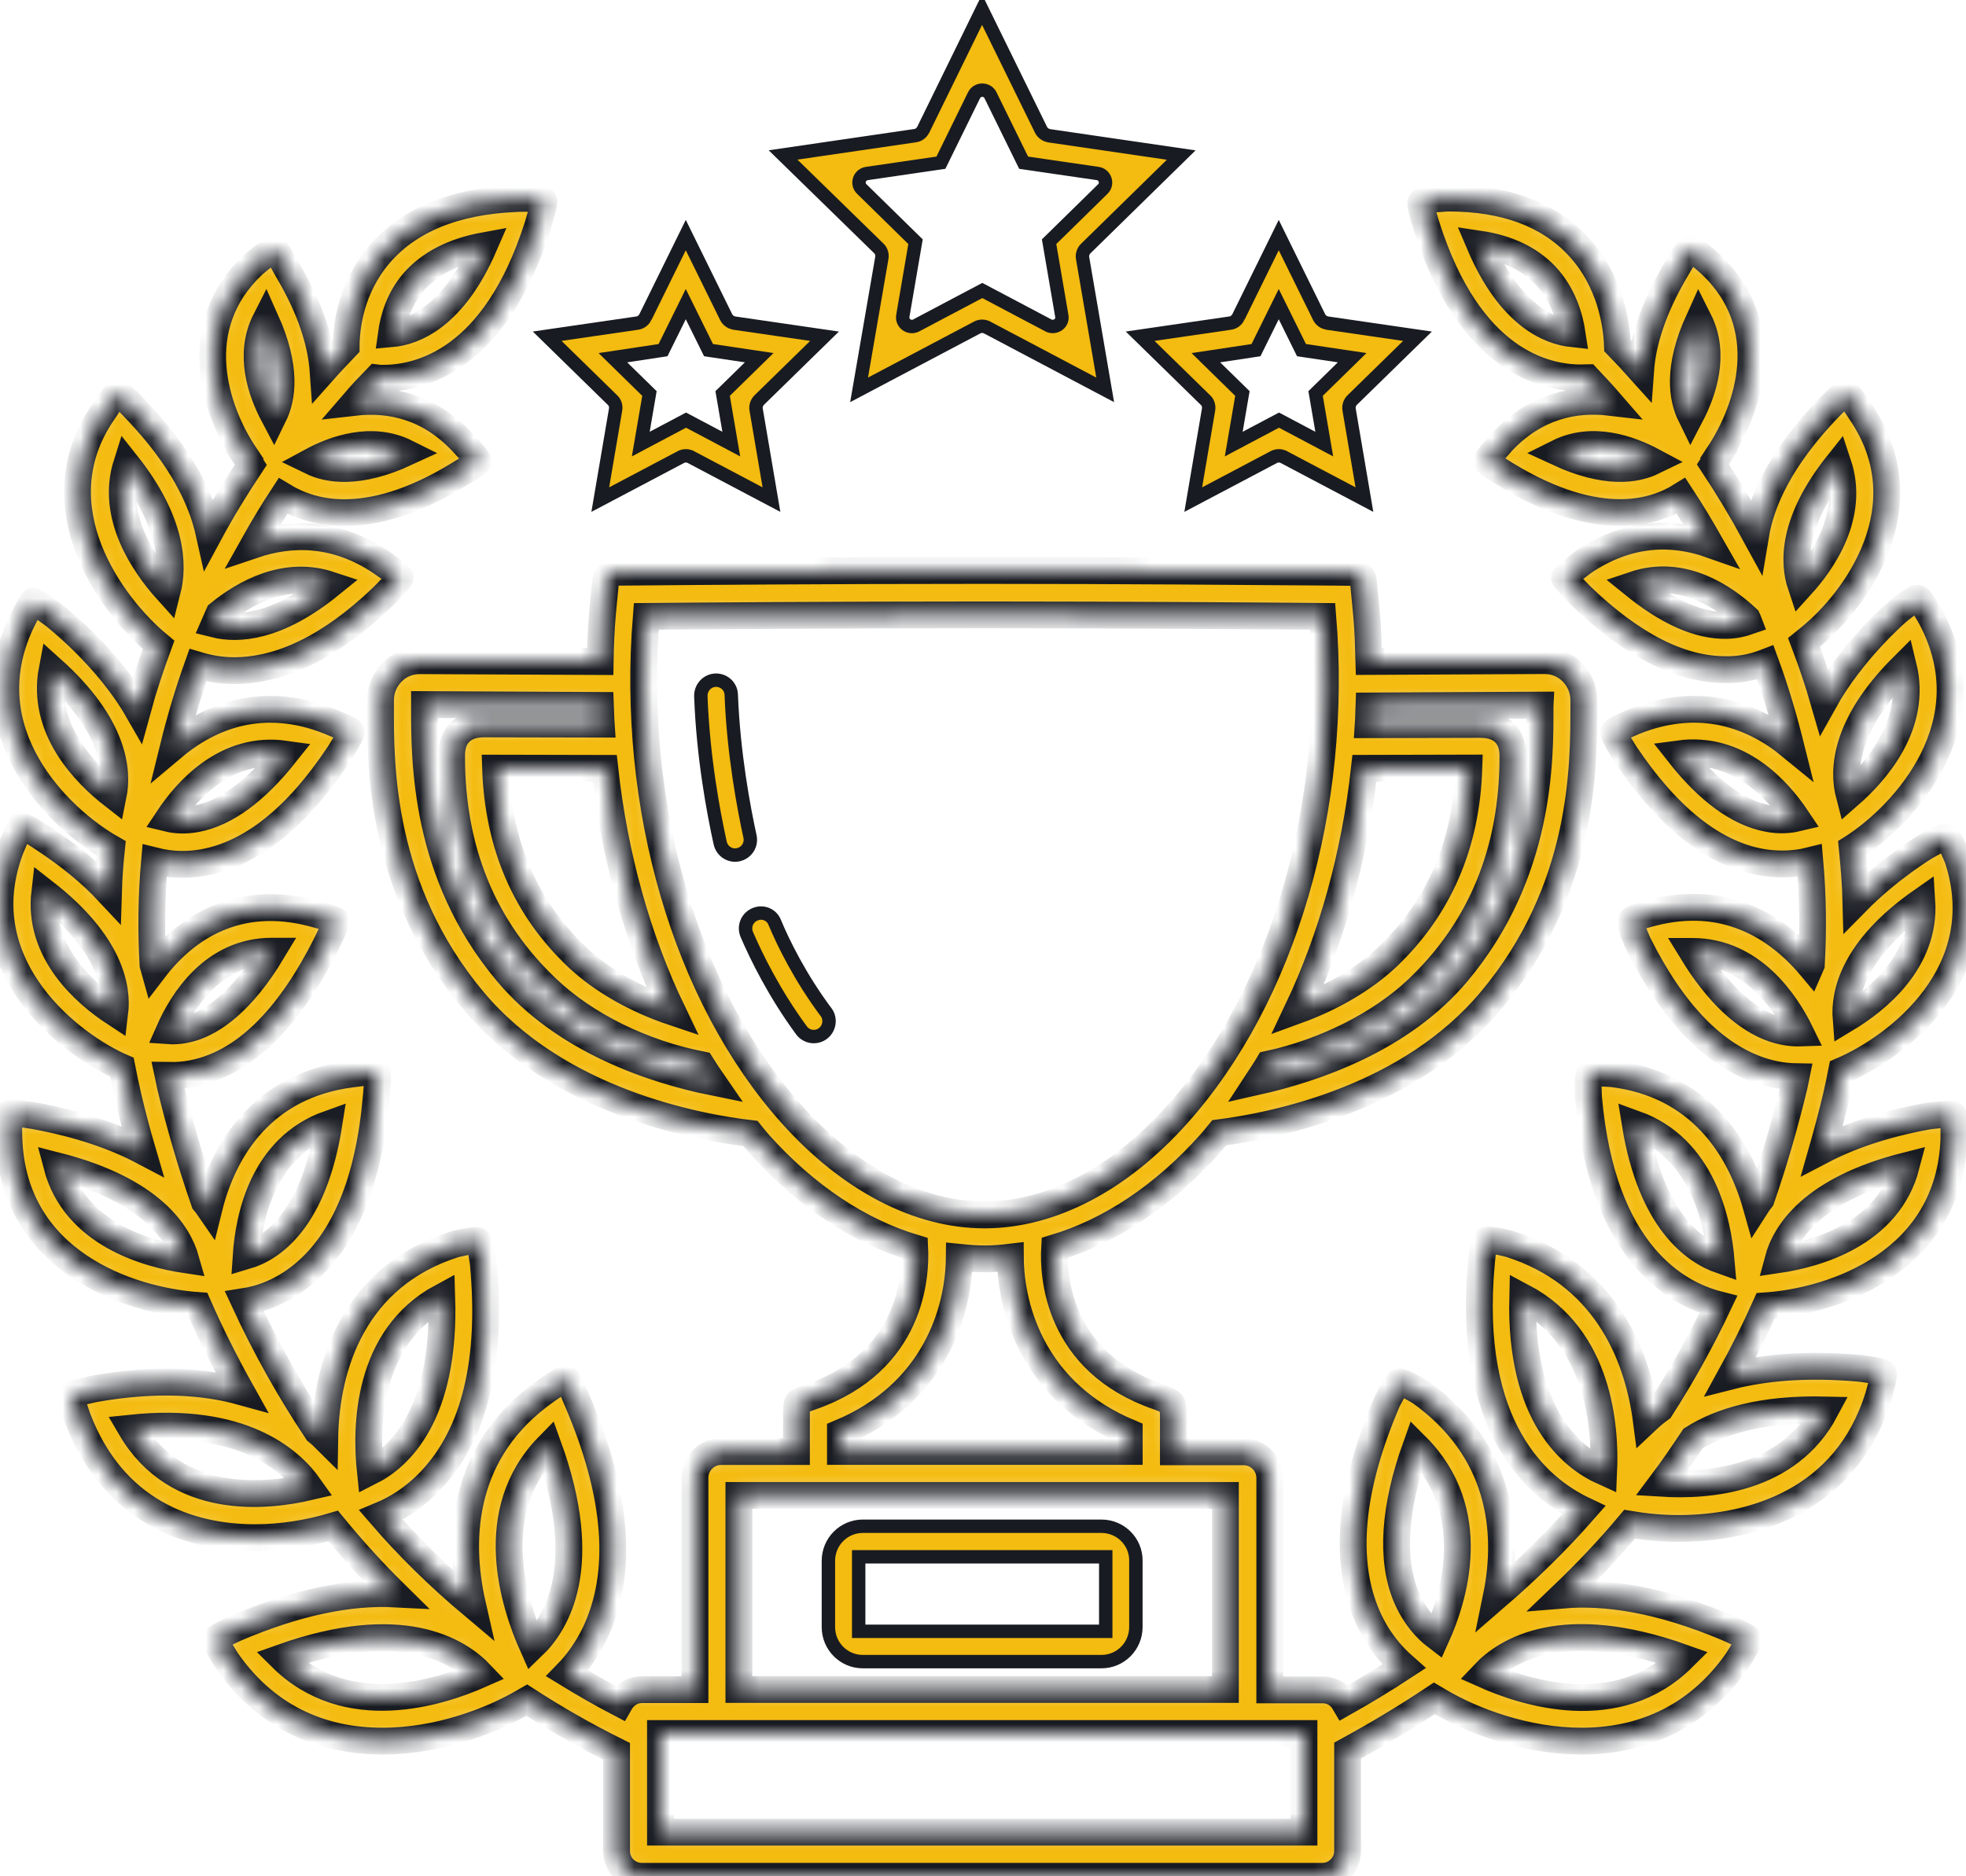
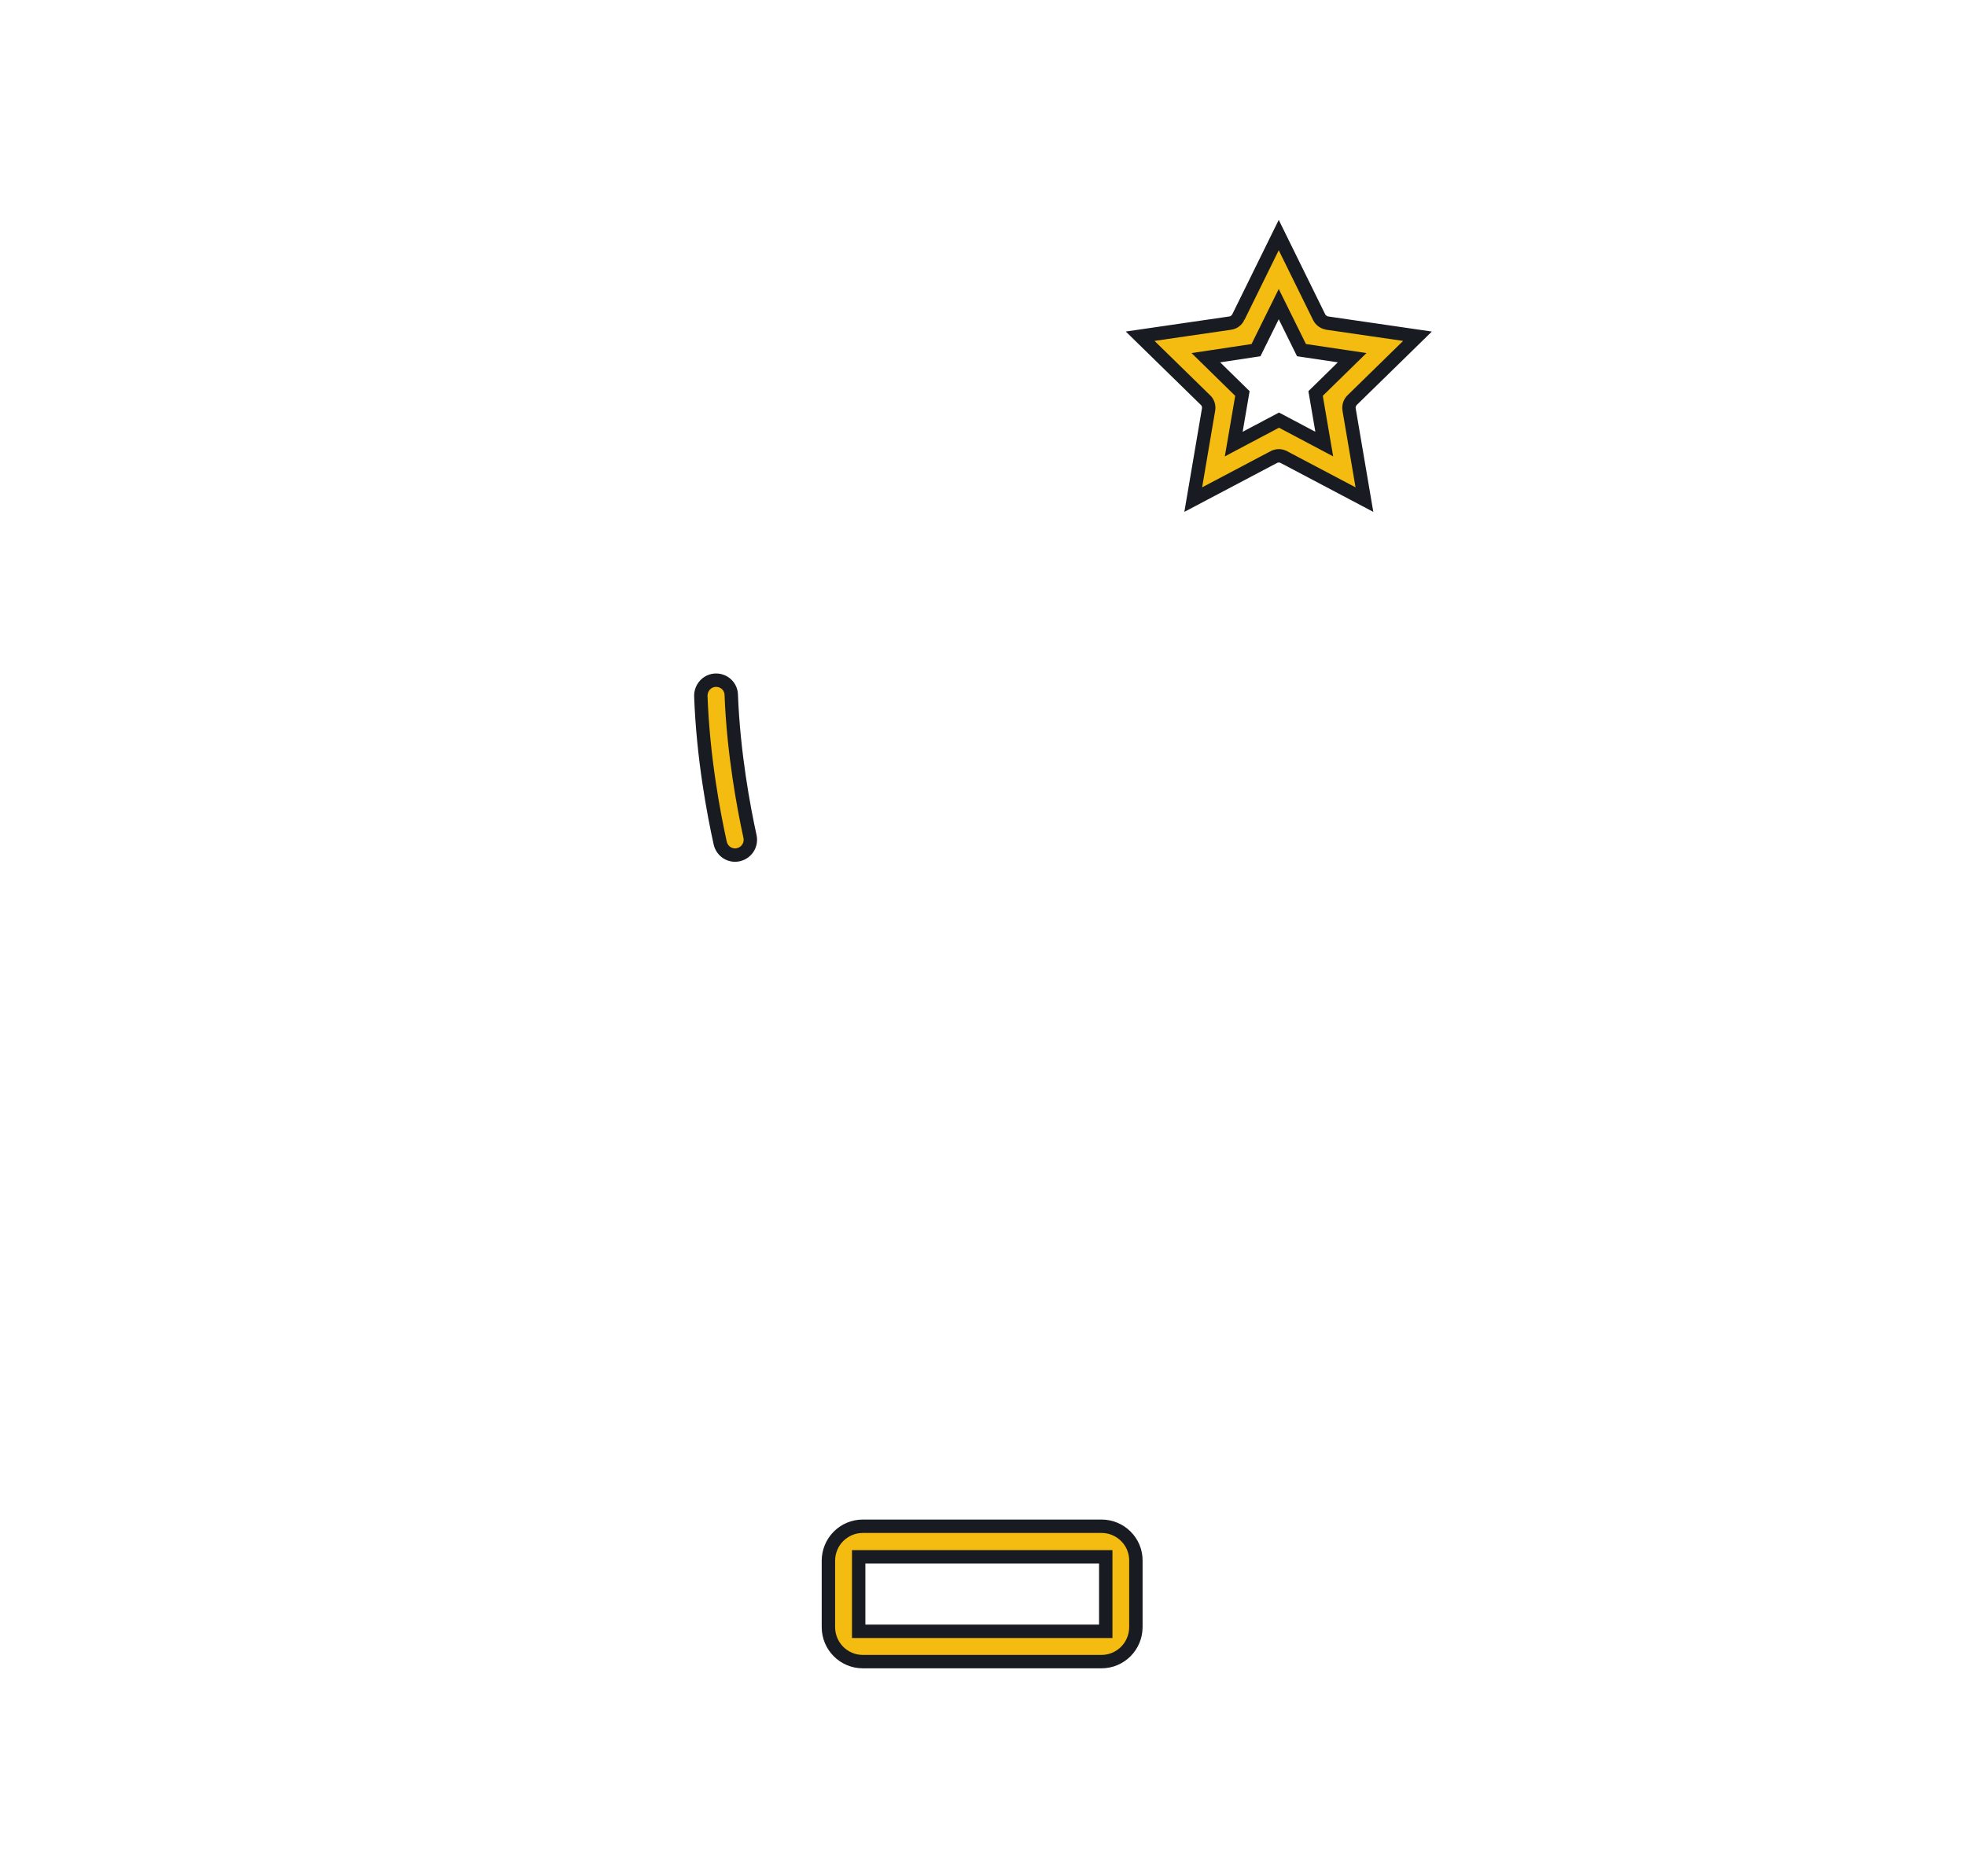
<svg xmlns="http://www.w3.org/2000/svg" width="110" height="105" viewBox="0 0 110 105" fill="none">
  <path d="M63.554 87.343L63.554 87.343V87.347V91.051C63.554 92.124 62.692 92.987 61.627 92.987H48.276C47.212 92.987 46.35 92.124 46.35 91.051V87.347C46.35 86.275 47.212 85.411 48.276 85.411H61.627C62.696 85.411 63.566 86.277 63.554 87.343ZM61.493 91.292H61.868V90.917V87.496V87.121H61.493H48.419H48.044V87.496V90.917V91.292H48.419H61.493Z" fill="#F4BB10" stroke="#181B21" stroke-width="0.75" />
  <path d="M41.352 47.821L41.351 47.821C40.888 47.95 40.408 47.666 40.296 47.178C39.929 45.517 39.337 42.39 39.213 38.968C39.197 38.47 39.586 38.064 40.064 38.064C40.527 38.064 40.898 38.423 40.914 38.87L40.914 38.871C41.04 42.173 41.618 45.232 41.965 46.819C42.058 47.267 41.789 47.701 41.352 47.821Z" fill="#F4BB10" stroke="#181B21" stroke-width="0.75" />
-   <path d="M43.336 51.598L43.336 51.598L43.337 51.599C43.818 52.753 44.765 54.698 46.233 56.66C46.488 57.012 46.416 57.529 46.075 57.811L46.075 57.811C45.694 58.127 45.132 58.053 44.841 57.657C43.309 55.569 42.317 53.531 41.783 52.293C41.59 51.828 41.82 51.31 42.297 51.146L42.297 51.146L42.299 51.145C42.72 50.998 43.17 51.197 43.336 51.598Z" fill="#F4BB10" stroke="#181B21" stroke-width="0.75" />
  <mask id="path-4-inside-1_58_1698" fill="white">
-     <path d="M107.898 62.454C105.385 62.91 103.452 63.597 101.945 64.385C102.227 63.4 102.495 62.391 102.739 61.373C102.849 60.892 102.95 60.412 103.045 59.922C106.232 58.557 111.606 54.372 109.539 48.039C109.539 48.039 109.109 46.982 108.941 46.847C108.807 46.751 107.764 47.366 107.764 47.366C107.716 47.39 105.706 48.596 103.845 50.49C103.821 49.481 103.734 48.462 103.634 47.453L103.672 47.429C106.563 45.569 111.204 40.505 108.056 34.586C108.056 34.586 107.481 33.539 107.309 33.481C107.137 33.419 106.18 34.221 106.18 34.221C106.132 34.259 103.634 36.412 102.05 39.266C101.729 38.147 101.351 37.041 100.935 35.946L101.256 35.686C103.801 33.63 107.702 28.354 104.122 23.079C104.122 23.079 103.438 22.021 103.313 21.973C103.189 21.911 102.222 22.934 102.222 22.934C99.638 25.654 98.547 28.027 98.226 29.959C97.489 28.604 96.695 27.278 95.838 25.985L96.193 25.433L96.169 25.418C97.825 22.92 99.413 18.25 95.69 14.766C95.69 14.766 94.709 13.892 94.59 13.892C94.465 13.892 93.805 15.035 93.805 15.035C92.455 17.313 91.905 19.191 91.795 20.729C91.379 20.263 90.938 19.792 90.498 19.34C90.46 18.235 90.144 15.737 88.282 13.757C86.617 11.984 84.191 11.085 81.056 11.085H80.985C80.985 11.085 79.563 11.158 79.501 11.306C79.429 11.456 79.831 12.695 79.831 12.695C82.219 20.162 86.397 21.147 88.445 21.147C88.579 21.147 88.704 21.132 88.814 21.132C89.244 21.589 89.67 22.041 90.077 22.511C88.081 22.276 85.913 22.747 84.061 24.702C84.061 24.702 83.167 25.697 83.167 25.798C83.167 25.894 84.32 26.595 84.32 26.595C86.904 28.157 89 28.686 90.641 28.686C92.149 28.686 93.264 28.243 94.058 27.749C94.647 28.647 95.188 29.555 95.714 30.478C93.618 29.738 91.158 29.728 88.608 31.439C88.608 31.439 87.531 32.236 87.531 32.323C87.531 32.409 88.45 33.341 88.45 33.341C91.292 36.085 94.01 37.474 96.537 37.474H96.805C97.59 37.45 98.241 37.277 98.777 37.07C99.341 38.608 99.806 40.184 100.198 41.755C98.069 40.006 95.116 38.925 91.498 40.352C91.498 40.352 90.335 40.832 90.287 40.967C90.24 41.101 90.924 42.173 90.924 42.173C93.302 45.728 95.872 47.78 98.566 48.251C98.983 48.323 99.375 48.347 99.743 48.347C100.318 48.347 100.82 48.275 101.261 48.164C101.433 50.105 101.457 52.051 101.347 53.993C101.332 54.031 101.323 54.055 101.308 54.089C99.409 51.826 96.48 50.043 92.465 51.076C92.465 51.076 91.335 51.345 91.24 51.533C91.154 51.706 91.671 52.825 91.671 52.825C93.594 56.674 95.91 59.062 98.542 59.922C99.265 60.157 99.916 60.244 100.49 60.253C100.452 60.436 100.428 60.609 100.38 60.796C99.853 62.987 99.241 65.087 98.542 67.105C98.447 67.23 98.346 67.35 98.26 67.485C97.317 64.14 95.039 60.695 90.249 60.09C90.249 60.09 89.024 59.98 88.928 60.114C88.818 60.249 88.881 61.416 88.881 61.416C89.641 70.137 93.829 72.414 96.145 73.005C95.178 75.047 94.097 76.989 92.91 78.834C92.618 79.045 92.36 79.266 92.115 79.497C91.613 75.624 89.665 71.257 84.483 69.618C84.483 69.618 83.272 69.296 83.124 69.421C82.975 69.546 82.889 70.675 82.889 70.675C82.033 79.876 86.024 83.283 88.622 84.513C87.115 86.233 85.473 87.833 83.722 89.347C84.483 85.657 83.966 81.106 79.458 77.897C79.458 77.897 78.444 77.282 78.281 77.344C78.123 77.407 77.62 78.416 77.62 78.416C75.524 83.297 75.156 87.348 76.505 90.447C77.07 91.739 77.841 92.623 78.554 93.253C77.486 93.954 76.371 94.632 75.223 95.28C74.979 94.862 74.548 94.569 74.022 94.569H71.045V82.711C71.045 81.899 70.385 81.246 69.586 81.246H65.652V79.252C65.652 79.252 65.652 78.651 65.566 78.54C65.437 78.382 64.8 78.161 64.8 78.161C59.13 76.205 58.919 71.324 59.005 69.834C62.092 68.912 65.092 66.932 67.705 64.006C67.877 63.809 68.05 63.602 68.222 63.391C71.466 62.973 78.855 61.45 83.425 55.987C88.646 49.764 88.617 42.85 88.617 39.53V39.184C88.617 38.593 88.383 38.026 87.966 37.608C87.55 37.19 87.009 36.969 86.421 36.969H86.406L76.591 37.017C76.567 36.157 76.544 35.307 76.467 34.447C76.443 34.154 76.343 33.154 76.285 32.539C76.261 32.256 76.017 32.035 75.735 32.035C75.122 32.02 74.079 32.02 73.309 32.011C70.011 31.987 62.685 31.924 55.081 31.924C46.223 31.924 38.753 31.987 36.078 32.011C35.661 32.011 34.924 32.025 34.436 32.025C34.154 32.025 33.919 32.246 33.886 32.529C33.824 33.13 33.728 34.091 33.704 34.389C33.632 35.263 33.594 36.138 33.58 37.022L23.497 36.974C22.884 36.974 22.358 37.195 21.941 37.613C21.525 38.031 21.291 38.584 21.291 39.189V39.535C21.276 42.855 21.267 49.755 26.483 55.992C31.249 61.676 39.054 63.088 41.992 63.434C42.15 63.631 42.313 63.828 42.471 64.011C45.093 66.937 48.094 68.916 51.18 69.839C51.252 71.338 51.046 76.201 45.385 78.166C45.385 78.166 44.677 78.401 44.624 78.488C44.562 78.584 44.562 79.079 44.562 79.079V81.231H40.346C39.537 81.231 38.886 81.894 38.886 82.697V94.555H35.91C35.369 94.555 34.919 94.877 34.67 95.319C33.656 94.79 32.675 94.223 31.732 93.647C32.273 93.094 32.823 92.354 33.288 91.398C34.891 88.03 34.56 83.662 32.306 78.41C32.306 78.41 31.828 77.243 31.694 77.166C31.56 77.103 30.469 77.891 30.469 77.891C25.937 81.125 25.545 85.91 26.44 89.822C24.554 88.236 22.836 86.55 21.319 84.791C22.113 84.46 23.119 83.883 24.099 82.85C26.564 80.241 27.555 76.147 27.038 70.684C27.038 70.684 26.889 69.502 26.746 69.43C26.612 69.344 25.449 69.627 25.449 69.627C19.826 71.41 18.233 76.392 18.17 80.486C18.036 80.352 17.888 80.227 17.74 80.106C16.146 77.719 14.801 75.273 13.672 72.837C14.543 72.702 15.744 72.318 16.955 71.323C19.257 69.43 20.644 66.096 21.046 61.435C21.046 61.435 21.18 60.056 21.108 59.993C21.037 59.921 19.673 60.104 19.673 60.104C14.734 60.733 12.519 64.274 11.695 67.609C11.609 67.484 11.523 67.364 11.428 67.253C10.657 65.029 10.03 62.862 9.542 60.82C9.494 60.608 9.456 60.387 9.408 60.166C9.48 60.166 9.566 60.181 9.643 60.181C10.159 60.181 10.743 60.109 11.384 59.921C13.969 59.157 16.27 56.774 18.247 52.849C18.247 52.849 18.859 51.618 18.811 51.532C18.773 51.446 17.452 51.1 17.452 51.1C13.299 50.028 10.408 51.912 8.633 54.237C8.609 54.151 8.585 54.079 8.561 53.992C8.451 52.061 8.475 50.12 8.647 48.173C9.088 48.284 9.604 48.37 10.193 48.37C10.547 48.37 10.93 48.346 11.332 48.274C14.026 47.808 16.601 45.766 18.974 42.187C18.974 42.187 19.682 41.067 19.659 40.957C19.635 40.846 18.41 40.356 18.41 40.356C14.773 38.914 11.806 40.025 9.7 41.797C10.078 40.26 10.533 38.737 11.073 37.223C11.648 37.396 12.322 37.531 13.107 37.531C15.237 37.531 18.079 36.623 21.463 33.351C21.463 33.351 22.396 32.414 22.396 32.303C22.396 32.193 21.295 31.443 21.295 31.443C18.797 29.771 16.323 29.771 14.179 30.497C14.696 29.574 15.246 28.651 15.835 27.753C16.644 28.243 17.759 28.69 19.266 28.69C20.922 28.69 23.013 28.161 25.588 26.6C25.588 26.6 26.727 25.922 26.765 25.826C26.803 25.73 25.832 24.707 25.832 24.707C23.98 22.751 21.826 22.285 19.817 22.516C20.218 22.05 20.649 21.593 21.08 21.151C21.19 21.166 21.314 21.166 21.448 21.166C23.497 21.166 27.669 20.181 30.062 12.714C30.062 12.714 30.44 11.484 30.44 11.272C30.44 11.027 28.837 11.114 28.837 11.114C25.43 11.263 22.869 12.32 21.228 14.237C19.611 16.13 19.367 18.345 19.367 19.393C18.936 19.849 18.496 20.301 18.079 20.772C17.969 19.22 17.419 17.341 16.07 15.078C16.07 15.078 15.553 14.131 15.443 14.006C15.285 13.833 14.179 14.804 14.179 14.804C10.456 18.283 12.036 22.972 13.701 25.456L13.677 25.471L14.031 26.014C13.198 27.268 12.414 28.546 11.705 29.862C11.275 27.921 10.15 25.596 7.638 22.963C7.638 22.963 6.705 21.954 6.585 21.978C6.46 22.002 5.738 23.112 5.738 23.112C2.173 28.363 6.216 33.889 8.872 36.09C8.432 37.281 8.025 38.502 7.695 39.717C5.968 36.714 3.063 34.466 3.015 34.427C3.015 34.427 1.938 33.63 1.852 33.639C1.766 33.654 1.168 34.884 1.168 34.884C-1.651 40.947 3.24 45.771 6.24 47.477C6.154 48.289 6.092 49.11 6.068 49.922C5.149 48.937 3.948 47.919 2.379 46.895C2.379 46.895 1.278 46.155 1.168 46.218C1.11 46.242 0.608 47.458 0.608 47.458C-1.794 53.718 3.489 58.158 6.599 59.623L6.819 59.719C6.929 60.262 7.04 60.815 7.164 61.353C7.398 62.348 7.666 63.371 7.973 64.414C6.456 63.616 4.494 62.915 1.943 62.444C1.943 62.444 0.622 62.223 0.536 62.295C0.45 62.367 0.498 63.698 0.498 63.698C0.718 70.588 7.188 72.788 11.093 73.058C11.801 74.667 12.61 76.282 13.505 77.882C11.423 77.305 8.738 77.108 5.274 77.723C5.274 77.723 4.025 77.983 3.977 78.093C3.929 78.204 4.345 79.371 4.345 79.371C6.331 84.551 10.509 86.05 14.27 86.05C15.873 86.05 17.395 85.766 18.644 85.396C19.711 86.699 20.86 87.967 22.109 89.197C19.525 89.062 16.558 89.687 13.227 91.105C13.227 91.105 12.016 91.647 12.016 91.768C12.016 91.878 12.701 92.95 12.701 92.95C15.065 96.332 18.3 97.437 21.401 97.437C24.526 97.437 27.502 96.303 29.349 95.213L29.474 95.141C31.043 96.159 32.718 97.12 34.498 98.004V103.587C34.498 104.375 35.135 105 35.905 105H73.993C74.763 105 75.4 104.361 75.4 103.587V97.966C77.089 97.043 78.706 96.073 80.252 95.04L80.544 95.213C82.396 96.308 85.382 97.437 88.492 97.437C91.593 97.437 94.828 96.318 97.192 92.95C97.192 92.95 97.867 91.893 97.867 91.758C97.867 91.624 96.666 91.105 96.666 91.105C92.833 89.481 89.818 89.062 87.454 89.26C88.765 88.005 90.014 86.689 91.177 85.3C91.986 85.435 92.905 85.536 93.91 85.536C98.063 85.536 103.294 83.984 105.093 78.156C105.093 78.156 105.438 77.012 105.375 76.863C105.313 76.714 104.026 76.57 104.026 76.57C101.059 76.31 98.709 76.531 96.824 77.012C97.523 75.743 98.183 74.427 98.786 73.077C102.672 72.808 109.089 70.593 109.324 63.717C109.324 63.717 109.338 62.487 109.276 62.391C109.233 62.28 107.898 62.454 107.898 62.454ZM82.784 13.661C84.353 13.896 85.588 14.487 86.473 15.419C87.464 16.467 87.832 17.783 87.966 18.677C86.718 18.542 84.497 17.692 82.784 13.661ZM87.182 25.331C89.105 24.371 91.187 25.12 92.498 25.822C91.531 26.293 89.842 26.562 87.182 25.331ZM98.892 45.8C97.265 45.493 95.57 44.249 93.943 42.182C97.288 41.726 99.504 44.249 100.533 45.786C100.107 45.887 99.542 45.935 98.892 45.8ZM106.491 37.277C107.3 40.573 104.945 43.206 103.466 44.498C103.107 43.129 103.17 40.583 106.491 37.277ZM102.839 25.947C103.797 28.811 102.007 31.41 100.767 32.775C100.341 31.506 100.241 29.205 102.839 25.947ZM95.049 17.913C96.015 19.831 95.283 21.935 94.594 23.252C94.116 22.281 93.833 20.594 95.049 17.913ZM96.604 35C95.058 35.038 93.307 34.25 91.421 32.722C94.154 31.8 96.494 33.424 97.767 34.615C97.791 34.663 97.805 34.712 97.829 34.774C97.499 34.889 97.092 34.99 96.604 35ZM79.233 80.919C82.893 84.571 81.338 89.458 80.371 91.596C79.821 91.178 79.161 90.476 78.692 89.381C77.797 87.276 77.993 84.374 79.233 80.919ZM30.679 80.929C33.106 87.646 31.144 90.841 29.808 92.124C28.77 89.799 27.066 84.619 30.679 80.929ZM15.954 42.198C14.313 44.264 12.633 45.508 11.006 45.816C10.369 45.941 9.829 45.902 9.412 45.801C10.432 44.264 12.638 41.727 15.954 42.198ZM22.73 25.333C20.069 26.563 18.38 26.294 17.414 25.823C18.71 25.121 20.806 24.372 22.73 25.333ZM18.466 32.727C15.49 35.139 13.308 35.26 11.996 34.928C12.083 34.731 12.154 34.534 12.241 34.351C13.691 33.169 15.968 31.901 18.466 32.727ZM23.146 15.776C24.041 14.758 25.353 14.066 27.09 13.749C25.362 17.741 23.146 18.568 21.898 18.678C22.008 17.881 22.299 16.761 23.146 15.776ZM14.863 17.905C16.074 20.6 15.796 22.282 15.318 23.257C14.619 21.936 13.872 19.846 14.863 17.905ZM7.087 25.962C9.685 29.235 9.718 31.671 9.364 33.059C8.029 31.579 6.168 28.85 7.087 25.962ZM2.918 37.461C6.397 40.584 6.618 43.13 6.335 44.519C4.771 43.303 2.282 40.795 2.918 37.461ZM18.405 62.888C17.548 68.337 15.184 69.865 13.772 70.282C13.911 68.188 14.667 64.214 18.405 62.888ZM15.208 53.23H15.246C13.519 56.108 11.901 57.156 10.786 57.511C10.269 57.67 9.82 57.708 9.465 57.684C10.188 56.046 11.911 53.23 15.208 53.23ZM2.503 49.934C6.178 52.798 6.594 55.287 6.422 56.685C4.771 55.604 2.11 53.293 2.503 49.934ZM3.177 65.237C8.48 66.592 9.987 69.023 10.403 70.503C8.236 70.181 4.182 69.061 3.177 65.237ZM76.342 42.995L82.185 42.981C82.051 47.262 80.505 50.818 77.606 53.571C76.294 54.801 74.519 55.834 72.595 56.535C74.528 52.466 75.811 47.829 76.342 42.995ZM86.167 39.541C86.181 42.568 86.191 48.862 81.549 54.412C78.424 58.15 73.572 59.798 70.351 60.524C70.561 60.202 70.782 59.885 70.978 59.553C74.112 58.876 77.199 57.338 79.285 55.373C82.865 51.99 84.664 47.599 84.65 42.299C84.65 41.179 83.989 40.54 82.836 40.54L76.553 40.555C76.577 40.209 76.577 39.853 76.591 39.507L86.171 39.459L86.167 39.541ZM37.638 56.636C35.59 55.949 33.671 54.863 32.307 53.575C29.402 50.831 27.871 47.29 27.727 42.985L33.838 42.999C34.37 47.876 35.666 52.542 37.638 56.636ZM28.369 54.411C23.727 48.876 23.751 42.577 23.751 39.54V39.429L33.599 39.477C33.614 39.823 33.614 40.179 33.638 40.525L27.081 40.511C25.928 40.511 25.268 41.15 25.268 42.269C25.244 47.569 27.057 51.975 30.632 55.343C32.8 57.4 35.987 58.947 39.246 59.586C39.456 59.917 39.662 60.239 39.882 60.556C36.638 59.898 31.589 58.26 28.369 54.411ZM44.304 62.368C38.361 55.728 35.289 45.123 36.16 34.495C38.868 34.471 46.305 34.409 55.086 34.409C63.307 34.409 71.184 34.471 74.012 34.495C74.883 45.133 71.806 55.728 65.867 62.368C62.623 65.996 58.799 67.99 55.085 67.99C51.372 67.99 47.554 65.986 44.304 62.368ZM47.023 80.179C52.277 77.978 53.65 73.39 53.674 70.362C54.153 70.411 54.617 70.449 55.096 70.449C55.574 70.449 56.053 70.411 56.531 70.353C56.546 73.38 57.929 77.969 63.183 80.169V81.226H47.023L47.023 80.179ZM41.342 83.686H68.562V94.545H41.342V83.686ZM24.718 72.578C24.929 79.232 22.306 81.558 20.722 82.356C20.464 79.919 20.488 74.855 24.718 72.578ZM7.318 79.919C13.506 79.266 16.238 81.678 17.315 83.206C14.903 83.773 9.893 84.311 7.318 79.919ZM15.75 92.762C22.464 90.374 25.637 92.359 26.91 93.699C24.584 94.728 19.411 96.39 15.75 92.762ZM72.96 102.531H36.954V97.01H72.96V102.531ZM94.165 92.762C90.504 96.404 85.331 94.742 83.005 93.699C84.278 92.344 87.451 90.365 94.165 92.762ZM85.197 72.577C89.508 74.855 89.838 79.909 89.728 82.37C87.991 81.591 85.029 79.294 85.197 72.577ZM102.142 78.901C100.046 82.85 95.552 83.167 92.978 83.009C93.59 82.197 94.164 81.346 94.729 80.501C96.237 79.549 98.553 78.814 102.142 78.901ZM107.53 50.423C107.75 53.805 104.984 55.996 103.29 57.015C103.18 55.602 103.697 53.104 107.53 50.423ZM94.667 53.243H94.691C98.022 53.243 99.921 56.097 100.754 57.808C100.338 57.822 99.835 57.769 99.27 57.587C97.644 57.044 96.079 55.554 94.667 53.243ZM91.494 62.896C95.255 64.251 96.112 68.345 96.299 70.536C94.815 70.017 92.38 68.345 91.494 62.896ZM99.481 70.497C99.874 69.022 101.357 66.572 106.659 65.231C105.659 69.061 101.639 70.18 99.481 70.497Z" />
-   </mask>
-   <path d="M107.898 62.454C105.385 62.91 103.452 63.597 101.945 64.385C102.227 63.4 102.495 62.391 102.739 61.373C102.849 60.892 102.95 60.412 103.045 59.922C106.232 58.557 111.606 54.372 109.539 48.039C109.539 48.039 109.109 46.982 108.941 46.847C108.807 46.751 107.764 47.366 107.764 47.366C107.716 47.39 105.706 48.596 103.845 50.49C103.821 49.481 103.734 48.462 103.634 47.453L103.672 47.429C106.563 45.569 111.204 40.505 108.056 34.586C108.056 34.586 107.481 33.539 107.309 33.481C107.137 33.419 106.18 34.221 106.18 34.221C106.132 34.259 103.634 36.412 102.05 39.266C101.729 38.147 101.351 37.041 100.935 35.946L101.256 35.686C103.801 33.63 107.702 28.354 104.122 23.079C104.122 23.079 103.438 22.021 103.313 21.973C103.189 21.911 102.222 22.934 102.222 22.934C99.638 25.654 98.547 28.027 98.226 29.959C97.489 28.604 96.695 27.278 95.838 25.985L96.193 25.433L96.169 25.418C97.825 22.92 99.413 18.25 95.69 14.766C95.69 14.766 94.709 13.892 94.59 13.892C94.465 13.892 93.805 15.035 93.805 15.035C92.455 17.313 91.905 19.191 91.795 20.729C91.379 20.263 90.938 19.792 90.498 19.34C90.46 18.235 90.144 15.737 88.282 13.757C86.617 11.984 84.191 11.085 81.056 11.085H80.985C80.985 11.085 79.563 11.158 79.501 11.306C79.429 11.456 79.831 12.695 79.831 12.695C82.219 20.162 86.397 21.147 88.445 21.147C88.579 21.147 88.704 21.132 88.814 21.132C89.244 21.589 89.67 22.041 90.077 22.511C88.081 22.276 85.913 22.747 84.061 24.702C84.061 24.702 83.167 25.697 83.167 25.798C83.167 25.894 84.32 26.595 84.32 26.595C86.904 28.157 89 28.686 90.641 28.686C92.149 28.686 93.264 28.243 94.058 27.749C94.647 28.647 95.188 29.555 95.714 30.478C93.618 29.738 91.158 29.728 88.608 31.439C88.608 31.439 87.531 32.236 87.531 32.323C87.531 32.409 88.45 33.341 88.45 33.341C91.292 36.085 94.01 37.474 96.537 37.474H96.805C97.59 37.45 98.241 37.277 98.777 37.07C99.341 38.608 99.806 40.184 100.198 41.755C98.069 40.006 95.116 38.925 91.498 40.352C91.498 40.352 90.335 40.832 90.287 40.967C90.24 41.101 90.924 42.173 90.924 42.173C93.302 45.728 95.872 47.78 98.566 48.251C98.983 48.323 99.375 48.347 99.743 48.347C100.318 48.347 100.82 48.275 101.261 48.164C101.433 50.105 101.457 52.051 101.347 53.993C101.332 54.031 101.323 54.055 101.308 54.089C99.409 51.826 96.48 50.043 92.465 51.076C92.465 51.076 91.335 51.345 91.24 51.533C91.154 51.706 91.671 52.825 91.671 52.825C93.594 56.674 95.91 59.062 98.542 59.922C99.265 60.157 99.916 60.244 100.49 60.253C100.452 60.436 100.428 60.609 100.38 60.796C99.853 62.987 99.241 65.087 98.542 67.105C98.447 67.23 98.346 67.35 98.26 67.485C97.317 64.14 95.039 60.695 90.249 60.09C90.249 60.09 89.024 59.98 88.928 60.114C88.818 60.249 88.881 61.416 88.881 61.416C89.641 70.137 93.829 72.414 96.145 73.005C95.178 75.047 94.097 76.989 92.91 78.834C92.618 79.045 92.36 79.266 92.115 79.497C91.613 75.624 89.665 71.257 84.483 69.618C84.483 69.618 83.272 69.296 83.124 69.421C82.975 69.546 82.889 70.675 82.889 70.675C82.033 79.876 86.024 83.283 88.622 84.513C87.115 86.233 85.473 87.833 83.722 89.347C84.483 85.657 83.966 81.106 79.458 77.897C79.458 77.897 78.444 77.282 78.281 77.344C78.123 77.407 77.62 78.416 77.62 78.416C75.524 83.297 75.156 87.348 76.505 90.447C77.07 91.739 77.841 92.623 78.554 93.253C77.486 93.954 76.371 94.632 75.223 95.28C74.979 94.862 74.548 94.569 74.022 94.569H71.045V82.711C71.045 81.899 70.385 81.246 69.586 81.246H65.652V79.252C65.652 79.252 65.652 78.651 65.566 78.54C65.437 78.382 64.8 78.161 64.8 78.161C59.13 76.205 58.919 71.324 59.005 69.834C62.092 68.912 65.092 66.932 67.705 64.006C67.877 63.809 68.05 63.602 68.222 63.391C71.466 62.973 78.855 61.45 83.425 55.987C88.646 49.764 88.617 42.85 88.617 39.53V39.184C88.617 38.593 88.383 38.026 87.966 37.608C87.55 37.19 87.009 36.969 86.421 36.969H86.406L76.591 37.017C76.567 36.157 76.544 35.307 76.467 34.447C76.443 34.154 76.343 33.154 76.285 32.539C76.261 32.256 76.017 32.035 75.735 32.035C75.122 32.02 74.079 32.02 73.309 32.011C70.011 31.987 62.685 31.924 55.081 31.924C46.223 31.924 38.753 31.987 36.078 32.011C35.661 32.011 34.924 32.025 34.436 32.025C34.154 32.025 33.919 32.246 33.886 32.529C33.824 33.13 33.728 34.091 33.704 34.389C33.632 35.263 33.594 36.138 33.58 37.022L23.497 36.974C22.884 36.974 22.358 37.195 21.941 37.613C21.525 38.031 21.291 38.584 21.291 39.189V39.535C21.276 42.855 21.267 49.755 26.483 55.992C31.249 61.676 39.054 63.088 41.992 63.434C42.15 63.631 42.313 63.828 42.471 64.011C45.093 66.937 48.094 68.916 51.18 69.839C51.252 71.338 51.046 76.201 45.385 78.166C45.385 78.166 44.677 78.401 44.624 78.488C44.562 78.584 44.562 79.079 44.562 79.079V81.231H40.346C39.537 81.231 38.886 81.894 38.886 82.697V94.555H35.91C35.369 94.555 34.919 94.877 34.67 95.319C33.656 94.79 32.675 94.223 31.732 93.647C32.273 93.094 32.823 92.354 33.288 91.398C34.891 88.03 34.56 83.662 32.306 78.41C32.306 78.41 31.828 77.243 31.694 77.166C31.56 77.103 30.469 77.891 30.469 77.891C25.937 81.125 25.545 85.91 26.44 89.822C24.554 88.236 22.836 86.55 21.319 84.791C22.113 84.46 23.119 83.883 24.099 82.85C26.564 80.241 27.555 76.147 27.038 70.684C27.038 70.684 26.889 69.502 26.746 69.43C26.612 69.344 25.449 69.627 25.449 69.627C19.826 71.41 18.233 76.392 18.17 80.486C18.036 80.352 17.888 80.227 17.74 80.106C16.146 77.719 14.801 75.273 13.672 72.837C14.543 72.702 15.744 72.318 16.955 71.323C19.257 69.43 20.644 66.096 21.046 61.435C21.046 61.435 21.18 60.056 21.108 59.993C21.037 59.921 19.673 60.104 19.673 60.104C14.734 60.733 12.519 64.274 11.695 67.609C11.609 67.484 11.523 67.364 11.428 67.253C10.657 65.029 10.03 62.862 9.542 60.82C9.494 60.608 9.456 60.387 9.408 60.166C9.48 60.166 9.566 60.181 9.643 60.181C10.159 60.181 10.743 60.109 11.384 59.921C13.969 59.157 16.27 56.774 18.247 52.849C18.247 52.849 18.859 51.618 18.811 51.532C18.773 51.446 17.452 51.1 17.452 51.1C13.299 50.028 10.408 51.912 8.633 54.237C8.609 54.151 8.585 54.079 8.561 53.992C8.451 52.061 8.475 50.12 8.647 48.173C9.088 48.284 9.604 48.37 10.193 48.37C10.547 48.37 10.93 48.346 11.332 48.274C14.026 47.808 16.601 45.766 18.974 42.187C18.974 42.187 19.682 41.067 19.659 40.957C19.635 40.846 18.41 40.356 18.41 40.356C14.773 38.914 11.806 40.025 9.7 41.797C10.078 40.26 10.533 38.737 11.073 37.223C11.648 37.396 12.322 37.531 13.107 37.531C15.237 37.531 18.079 36.623 21.463 33.351C21.463 33.351 22.396 32.414 22.396 32.303C22.396 32.193 21.295 31.443 21.295 31.443C18.797 29.771 16.323 29.771 14.179 30.497C14.696 29.574 15.246 28.651 15.835 27.753C16.644 28.243 17.759 28.69 19.266 28.69C20.922 28.69 23.013 28.161 25.588 26.6C25.588 26.6 26.727 25.922 26.765 25.826C26.803 25.73 25.832 24.707 25.832 24.707C23.98 22.751 21.826 22.285 19.817 22.516C20.218 22.05 20.649 21.593 21.08 21.151C21.19 21.166 21.314 21.166 21.448 21.166C23.497 21.166 27.669 20.181 30.062 12.714C30.062 12.714 30.44 11.484 30.44 11.272C30.44 11.027 28.837 11.114 28.837 11.114C25.43 11.263 22.869 12.32 21.228 14.237C19.611 16.13 19.367 18.345 19.367 19.393C18.936 19.849 18.496 20.301 18.079 20.772C17.969 19.22 17.419 17.341 16.07 15.078C16.07 15.078 15.553 14.131 15.443 14.006C15.285 13.833 14.179 14.804 14.179 14.804C10.456 18.283 12.036 22.972 13.701 25.456L13.677 25.471L14.031 26.014C13.198 27.268 12.414 28.546 11.705 29.862C11.275 27.921 10.15 25.596 7.638 22.963C7.638 22.963 6.705 21.954 6.585 21.978C6.46 22.002 5.738 23.112 5.738 23.112C2.173 28.363 6.216 33.889 8.872 36.09C8.432 37.281 8.025 38.502 7.695 39.717C5.968 36.714 3.063 34.466 3.015 34.427C3.015 34.427 1.938 33.63 1.852 33.639C1.766 33.654 1.168 34.884 1.168 34.884C-1.651 40.947 3.24 45.771 6.24 47.477C6.154 48.289 6.092 49.11 6.068 49.922C5.149 48.937 3.948 47.919 2.379 46.895C2.379 46.895 1.278 46.155 1.168 46.218C1.11 46.242 0.608 47.458 0.608 47.458C-1.794 53.718 3.489 58.158 6.599 59.623L6.819 59.719C6.929 60.262 7.04 60.815 7.164 61.353C7.398 62.348 7.666 63.371 7.973 64.414C6.456 63.616 4.494 62.915 1.943 62.444C1.943 62.444 0.622 62.223 0.536 62.295C0.45 62.367 0.498 63.698 0.498 63.698C0.718 70.588 7.188 72.788 11.093 73.058C11.801 74.667 12.61 76.282 13.505 77.882C11.423 77.305 8.738 77.108 5.274 77.723C5.274 77.723 4.025 77.983 3.977 78.093C3.929 78.204 4.345 79.371 4.345 79.371C6.331 84.551 10.509 86.05 14.27 86.05C15.873 86.05 17.395 85.766 18.644 85.396C19.711 86.699 20.86 87.967 22.109 89.197C19.525 89.062 16.558 89.687 13.227 91.105C13.227 91.105 12.016 91.647 12.016 91.768C12.016 91.878 12.701 92.95 12.701 92.95C15.065 96.332 18.3 97.437 21.401 97.437C24.526 97.437 27.502 96.303 29.349 95.213L29.474 95.141C31.043 96.159 32.718 97.12 34.498 98.004V103.587C34.498 104.375 35.135 105 35.905 105H73.993C74.763 105 75.4 104.361 75.4 103.587V97.966C77.089 97.043 78.706 96.073 80.252 95.04L80.544 95.213C82.396 96.308 85.382 97.437 88.492 97.437C91.593 97.437 94.828 96.318 97.192 92.95C97.192 92.95 97.867 91.893 97.867 91.758C97.867 91.624 96.666 91.105 96.666 91.105C92.833 89.481 89.818 89.062 87.454 89.26C88.765 88.005 90.014 86.689 91.177 85.3C91.986 85.435 92.905 85.536 93.91 85.536C98.063 85.536 103.294 83.984 105.093 78.156C105.093 78.156 105.438 77.012 105.375 76.863C105.313 76.714 104.026 76.57 104.026 76.57C101.059 76.31 98.709 76.531 96.824 77.012C97.523 75.743 98.183 74.427 98.786 73.077C102.672 72.808 109.089 70.593 109.324 63.717C109.324 63.717 109.338 62.487 109.276 62.391C109.233 62.28 107.898 62.454 107.898 62.454ZM82.784 13.661C84.353 13.896 85.588 14.487 86.473 15.419C87.464 16.467 87.832 17.783 87.966 18.677C86.718 18.542 84.497 17.692 82.784 13.661ZM87.182 25.331C89.105 24.371 91.187 25.12 92.498 25.822C91.531 26.293 89.842 26.562 87.182 25.331ZM98.892 45.8C97.265 45.493 95.57 44.249 93.943 42.182C97.288 41.726 99.504 44.249 100.533 45.786C100.107 45.887 99.542 45.935 98.892 45.8ZM106.491 37.277C107.3 40.573 104.945 43.206 103.466 44.498C103.107 43.129 103.17 40.583 106.491 37.277ZM102.839 25.947C103.797 28.811 102.007 31.41 100.767 32.775C100.341 31.506 100.241 29.205 102.839 25.947ZM95.049 17.913C96.015 19.831 95.283 21.935 94.594 23.252C94.116 22.281 93.833 20.594 95.049 17.913ZM96.604 35C95.058 35.038 93.307 34.25 91.421 32.722C94.154 31.8 96.494 33.424 97.767 34.615C97.791 34.663 97.805 34.712 97.829 34.774C97.499 34.889 97.092 34.99 96.604 35ZM79.233 80.919C82.893 84.571 81.338 89.458 80.371 91.596C79.821 91.178 79.161 90.476 78.692 89.381C77.797 87.276 77.993 84.374 79.233 80.919ZM30.679 80.929C33.106 87.646 31.144 90.841 29.808 92.124C28.77 89.799 27.066 84.619 30.679 80.929ZM15.954 42.198C14.313 44.264 12.633 45.508 11.006 45.816C10.369 45.941 9.829 45.902 9.412 45.801C10.432 44.264 12.638 41.727 15.954 42.198ZM22.73 25.333C20.069 26.563 18.38 26.294 17.414 25.823C18.71 25.121 20.806 24.372 22.73 25.333ZM18.466 32.727C15.49 35.139 13.308 35.26 11.996 34.928C12.083 34.731 12.154 34.534 12.241 34.351C13.691 33.169 15.968 31.901 18.466 32.727ZM23.146 15.776C24.041 14.758 25.353 14.066 27.09 13.749C25.362 17.741 23.146 18.568 21.898 18.678C22.008 17.881 22.299 16.761 23.146 15.776ZM14.863 17.905C16.074 20.6 15.796 22.282 15.318 23.257C14.619 21.936 13.872 19.846 14.863 17.905ZM7.087 25.962C9.685 29.235 9.718 31.671 9.364 33.059C8.029 31.579 6.168 28.85 7.087 25.962ZM2.918 37.461C6.397 40.584 6.618 43.13 6.335 44.519C4.771 43.303 2.282 40.795 2.918 37.461ZM18.405 62.888C17.548 68.337 15.184 69.865 13.772 70.282C13.911 68.188 14.667 64.214 18.405 62.888ZM15.208 53.23H15.246C13.519 56.108 11.901 57.156 10.786 57.511C10.269 57.67 9.82 57.708 9.465 57.684C10.188 56.046 11.911 53.23 15.208 53.23ZM2.503 49.934C6.178 52.798 6.594 55.287 6.422 56.685C4.771 55.604 2.11 53.293 2.503 49.934ZM3.177 65.237C8.48 66.592 9.987 69.023 10.403 70.503C8.236 70.181 4.182 69.061 3.177 65.237ZM76.342 42.995L82.185 42.981C82.051 47.262 80.505 50.818 77.606 53.571C76.294 54.801 74.519 55.834 72.595 56.535C74.528 52.466 75.811 47.829 76.342 42.995ZM86.167 39.541C86.181 42.568 86.191 48.862 81.549 54.412C78.424 58.15 73.572 59.798 70.351 60.524C70.561 60.202 70.782 59.885 70.978 59.553C74.112 58.876 77.199 57.338 79.285 55.373C82.865 51.99 84.664 47.599 84.65 42.299C84.65 41.179 83.989 40.54 82.836 40.54L76.553 40.555C76.577 40.209 76.577 39.853 76.591 39.507L86.171 39.459L86.167 39.541ZM37.638 56.636C35.59 55.949 33.671 54.863 32.307 53.575C29.402 50.831 27.871 47.29 27.727 42.985L33.838 42.999C34.37 47.876 35.666 52.542 37.638 56.636ZM28.369 54.411C23.727 48.876 23.751 42.577 23.751 39.54V39.429L33.599 39.477C33.614 39.823 33.614 40.179 33.638 40.525L27.081 40.511C25.928 40.511 25.268 41.15 25.268 42.269C25.244 47.569 27.057 51.975 30.632 55.343C32.8 57.4 35.987 58.947 39.246 59.586C39.456 59.917 39.662 60.239 39.882 60.556C36.638 59.898 31.589 58.26 28.369 54.411ZM44.304 62.368C38.361 55.728 35.289 45.123 36.16 34.495C38.868 34.471 46.305 34.409 55.086 34.409C63.307 34.409 71.184 34.471 74.012 34.495C74.883 45.133 71.806 55.728 65.867 62.368C62.623 65.996 58.799 67.99 55.085 67.99C51.372 67.99 47.554 65.986 44.304 62.368ZM47.023 80.179C52.277 77.978 53.65 73.39 53.674 70.362C54.153 70.411 54.617 70.449 55.096 70.449C55.574 70.449 56.053 70.411 56.531 70.353C56.546 73.38 57.929 77.969 63.183 80.169V81.226H47.023L47.023 80.179ZM41.342 83.686H68.562V94.545H41.342V83.686ZM24.718 72.578C24.929 79.232 22.306 81.558 20.722 82.356C20.464 79.919 20.488 74.855 24.718 72.578ZM7.318 79.919C13.506 79.266 16.238 81.678 17.315 83.206C14.903 83.773 9.893 84.311 7.318 79.919ZM15.75 92.762C22.464 90.374 25.637 92.359 26.91 93.699C24.584 94.728 19.411 96.39 15.75 92.762ZM72.96 102.531H36.954V97.01H72.96V102.531ZM94.165 92.762C90.504 96.404 85.331 94.742 83.005 93.699C84.278 92.344 87.451 90.365 94.165 92.762ZM85.197 72.577C89.508 74.855 89.838 79.909 89.728 82.37C87.991 81.591 85.029 79.294 85.197 72.577ZM102.142 78.901C100.046 82.85 95.552 83.167 92.978 83.009C93.59 82.197 94.164 81.346 94.729 80.501C96.237 79.549 98.553 78.814 102.142 78.901ZM107.53 50.423C107.75 53.805 104.984 55.996 103.29 57.015C103.18 55.602 103.697 53.104 107.53 50.423ZM94.667 53.243H94.691C98.022 53.243 99.921 56.097 100.754 57.808C100.338 57.822 99.835 57.769 99.27 57.587C97.644 57.044 96.079 55.554 94.667 53.243ZM91.494 62.896C95.255 64.251 96.112 68.345 96.299 70.536C94.815 70.017 92.38 68.345 91.494 62.896ZM99.481 70.497C99.874 69.022 101.357 66.572 106.659 65.231C105.659 69.061 101.639 70.18 99.481 70.497Z" fill="#F4BB10" stroke="#181B21" stroke-width="1.5" mask="url(#path-4-inside-1_58_1698)" />
-   <path d="M54.665 18.332L48.067 21.817L49.339 14.437C49.371 14.261 49.327 14.032 49.149 13.88L43.814 8.672L51.192 7.593C51.432 7.564 51.579 7.407 51.656 7.263L51.656 7.263L51.661 7.252L54.947 0.542L58.241 7.254C58.337 7.457 58.529 7.562 58.687 7.594L58.697 7.596L58.707 7.598L66.09 8.677L60.755 13.903C60.611 14.04 60.536 14.251 60.574 14.453L61.836 21.817L55.239 18.331C55.238 18.331 55.238 18.331 55.238 18.331C55.056 18.234 54.848 18.234 54.666 18.331C54.666 18.331 54.665 18.331 54.665 18.332ZM48.499 9.71L48.49 9.711L48.48 9.713C48.288 9.752 48.134 9.889 48.081 10.076C48.028 10.26 48.084 10.458 48.231 10.591L51.225 13.526L50.516 17.666C50.473 17.885 50.579 18.071 50.715 18.171C50.85 18.27 51.055 18.316 51.249 18.219L51.249 18.219L51.256 18.215L54.961 16.256L58.667 18.215L58.674 18.219L58.681 18.222C59.03 18.389 59.495 18.106 59.407 17.665L58.698 13.526L61.694 10.588C62.013 10.292 61.831 9.766 61.416 9.709L57.273 9.105L55.418 5.327L55.417 5.325C55.319 5.128 55.124 5.045 54.959 5.045C54.794 5.045 54.599 5.128 54.501 5.325L54.5 5.327L52.645 9.105L48.499 9.71Z" fill="#F4BB10" stroke="#181B21" stroke-width="0.75" />
-   <path d="M38.088 25.582L33.586 27.959L34.442 22.927C34.474 22.751 34.43 22.523 34.252 22.371L30.615 18.815L35.644 18.083C35.884 18.053 36.031 17.896 36.108 17.752L36.108 17.753L36.113 17.742L38.37 13.155L40.626 17.739C40.722 17.942 40.914 18.047 41.072 18.079L41.082 18.081L41.092 18.082L46.134 18.816L42.49 22.379C42.345 22.515 42.27 22.727 42.308 22.928L43.164 27.959L38.662 25.582C38.661 25.582 38.661 25.582 38.661 25.581C38.479 25.485 38.271 25.485 38.089 25.582C38.089 25.582 38.088 25.582 38.088 25.582ZM38.034 17.699L37.097 19.595L35.036 19.906L34.292 20.018L34.83 20.545L36.337 22.021L35.981 24.101L35.852 24.852L36.526 24.495L38.385 23.511L40.243 24.495L40.916 24.852L40.788 24.101L40.432 22.021L41.939 20.545L42.478 20.017L41.732 19.906L39.643 19.594L38.706 17.699L38.37 17.019L38.034 17.699Z" fill="#F4BB10" stroke="#181B21" stroke-width="0.75" />
+     </mask>
  <path d="M67.429 22.371L63.792 18.815L68.821 18.083C69.061 18.053 69.208 17.896 69.285 17.752L69.285 17.753L69.29 17.742L71.547 13.155L73.803 17.739C73.899 17.942 74.091 18.047 74.249 18.079L74.259 18.081L74.269 18.082L79.311 18.816L75.667 22.379C75.522 22.515 75.447 22.727 75.485 22.928L76.341 27.959L71.839 25.582C71.839 25.582 71.838 25.582 71.838 25.581C71.656 25.485 71.448 25.485 71.266 25.582C71.266 25.582 71.265 25.582 71.265 25.582L66.763 27.959L67.619 22.927C67.651 22.751 67.607 22.523 67.429 22.371ZM71.211 17.699L70.274 19.595L68.213 19.906L67.469 20.018L68.007 20.545L69.514 22.021L69.158 24.101L69.029 24.852L69.703 24.495L71.562 23.511L73.42 24.495L74.094 24.852L73.965 24.101L73.609 22.021L75.116 20.545L75.655 20.017L74.909 19.906L72.82 19.594L71.883 17.699L71.547 17.019L71.211 17.699Z" fill="#F4BB10" stroke="#181B21" stroke-width="0.75" />
</svg>